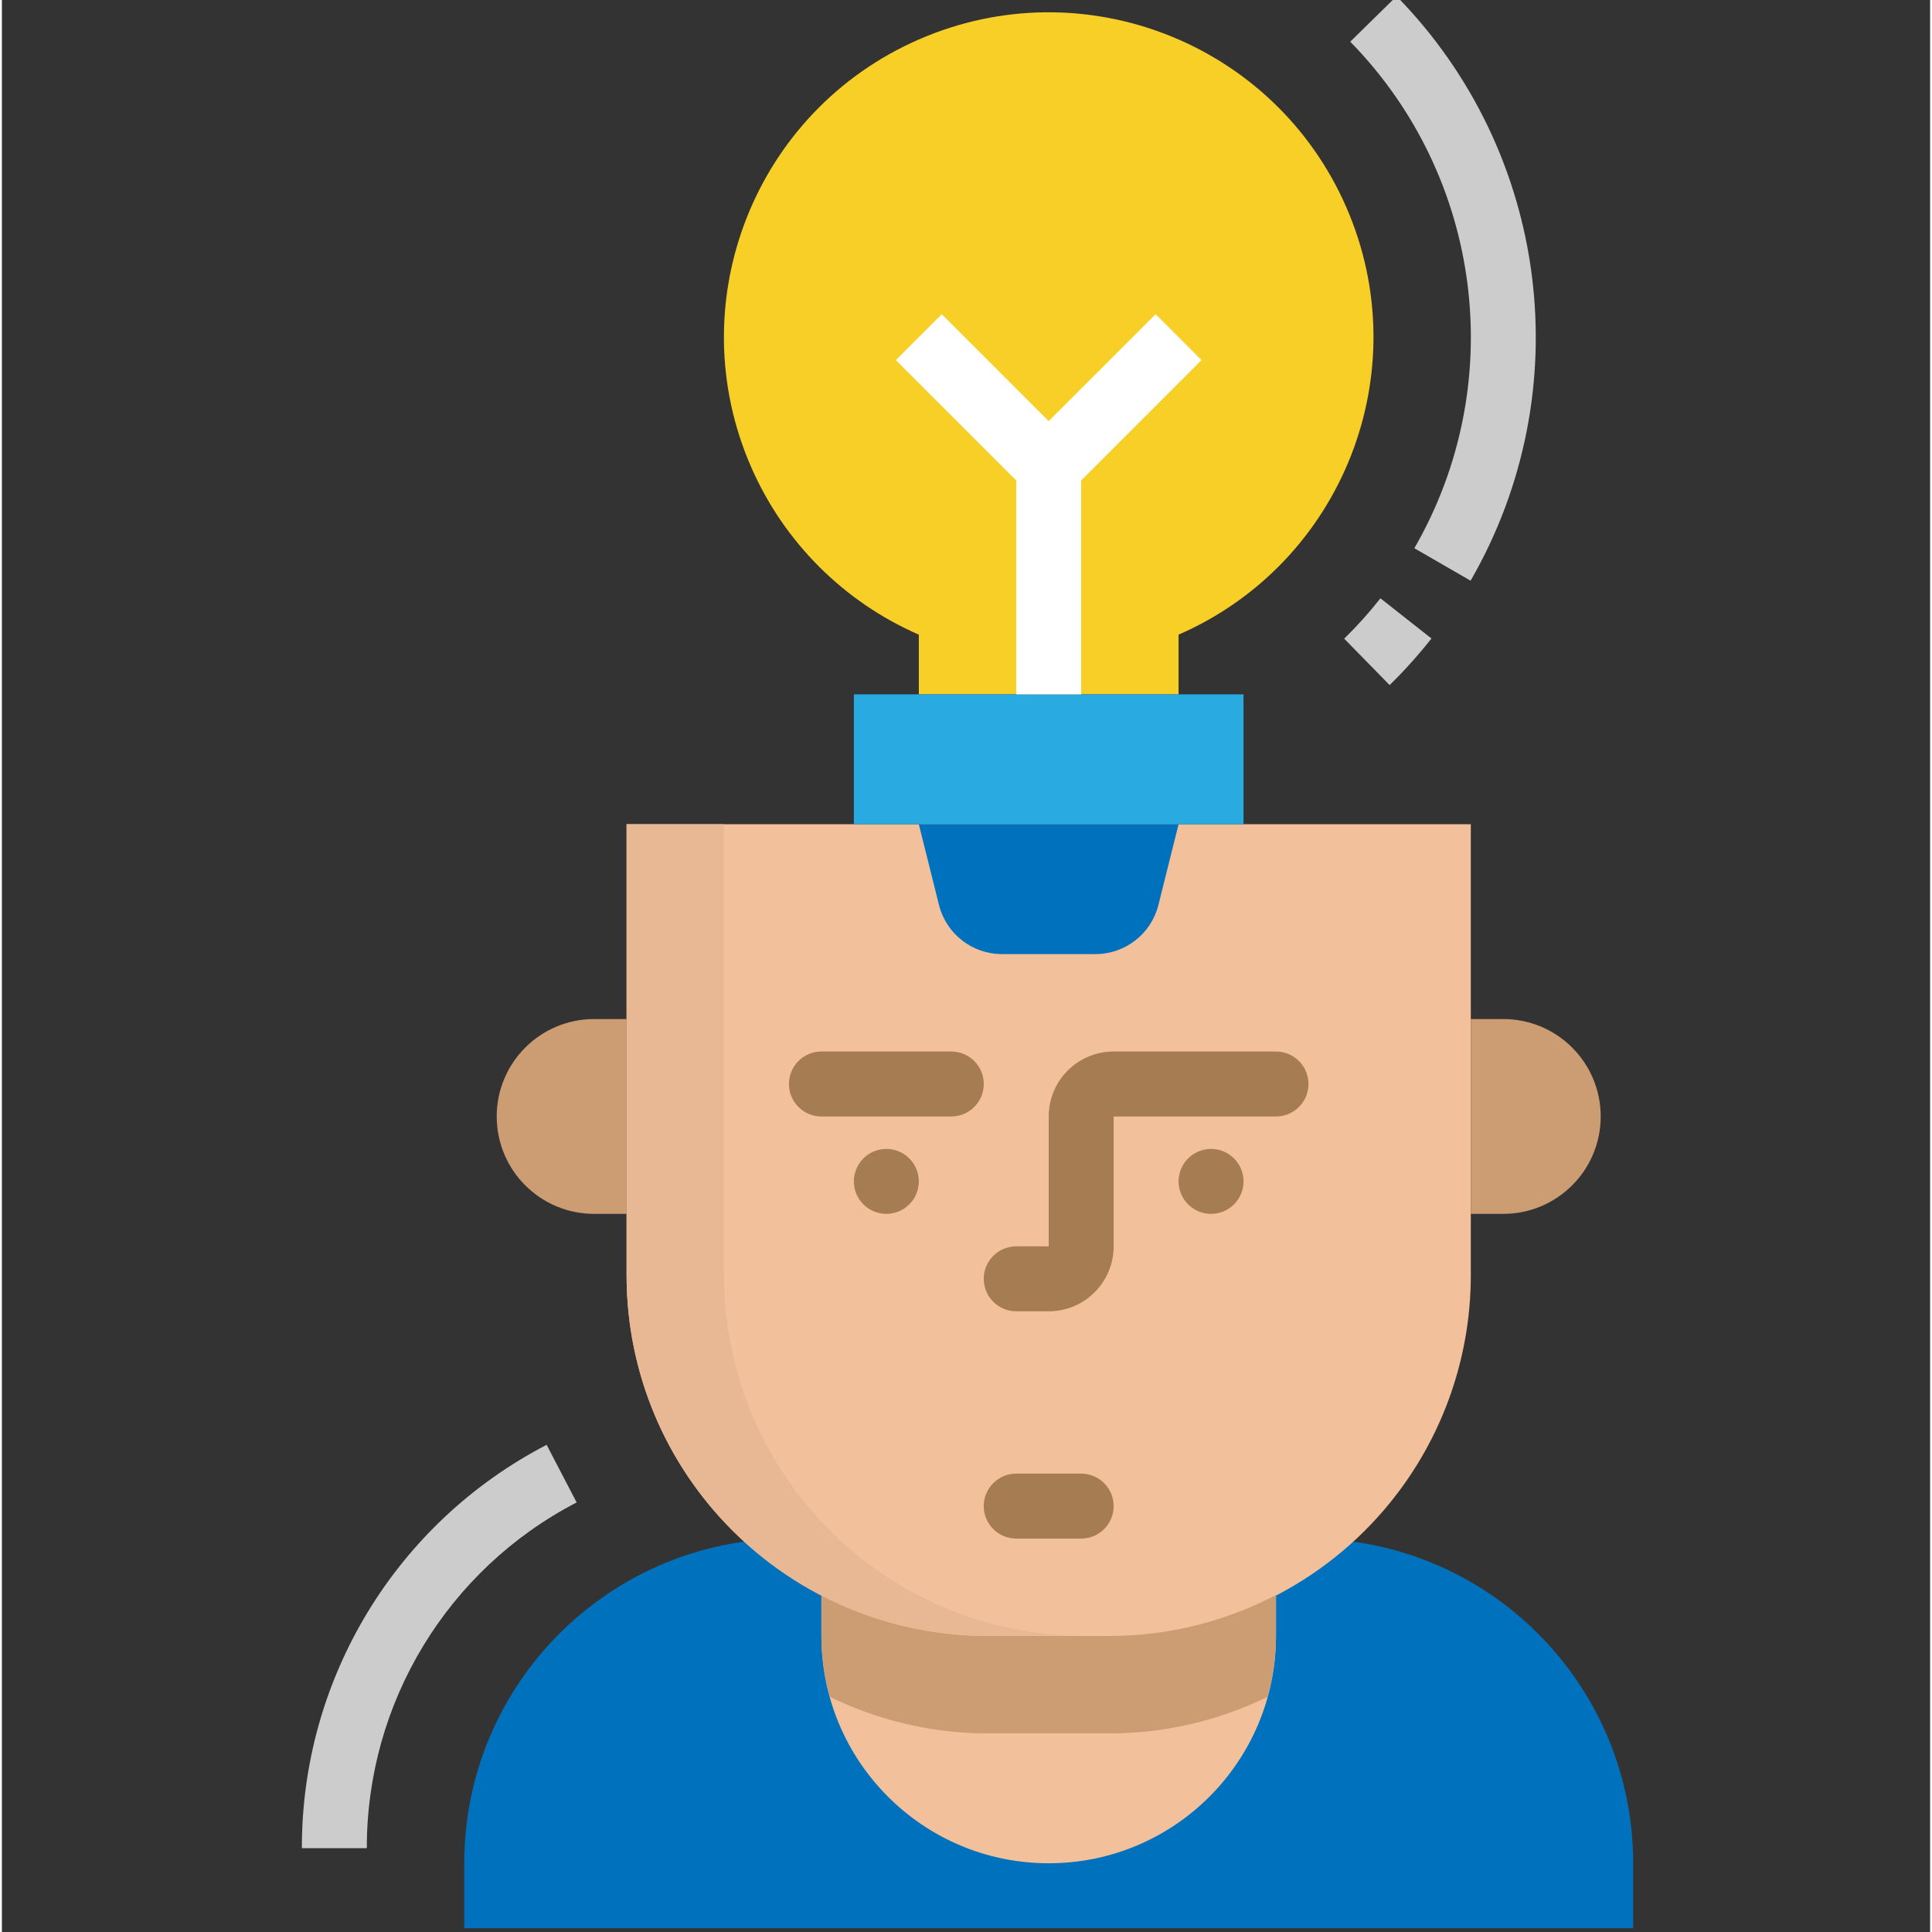
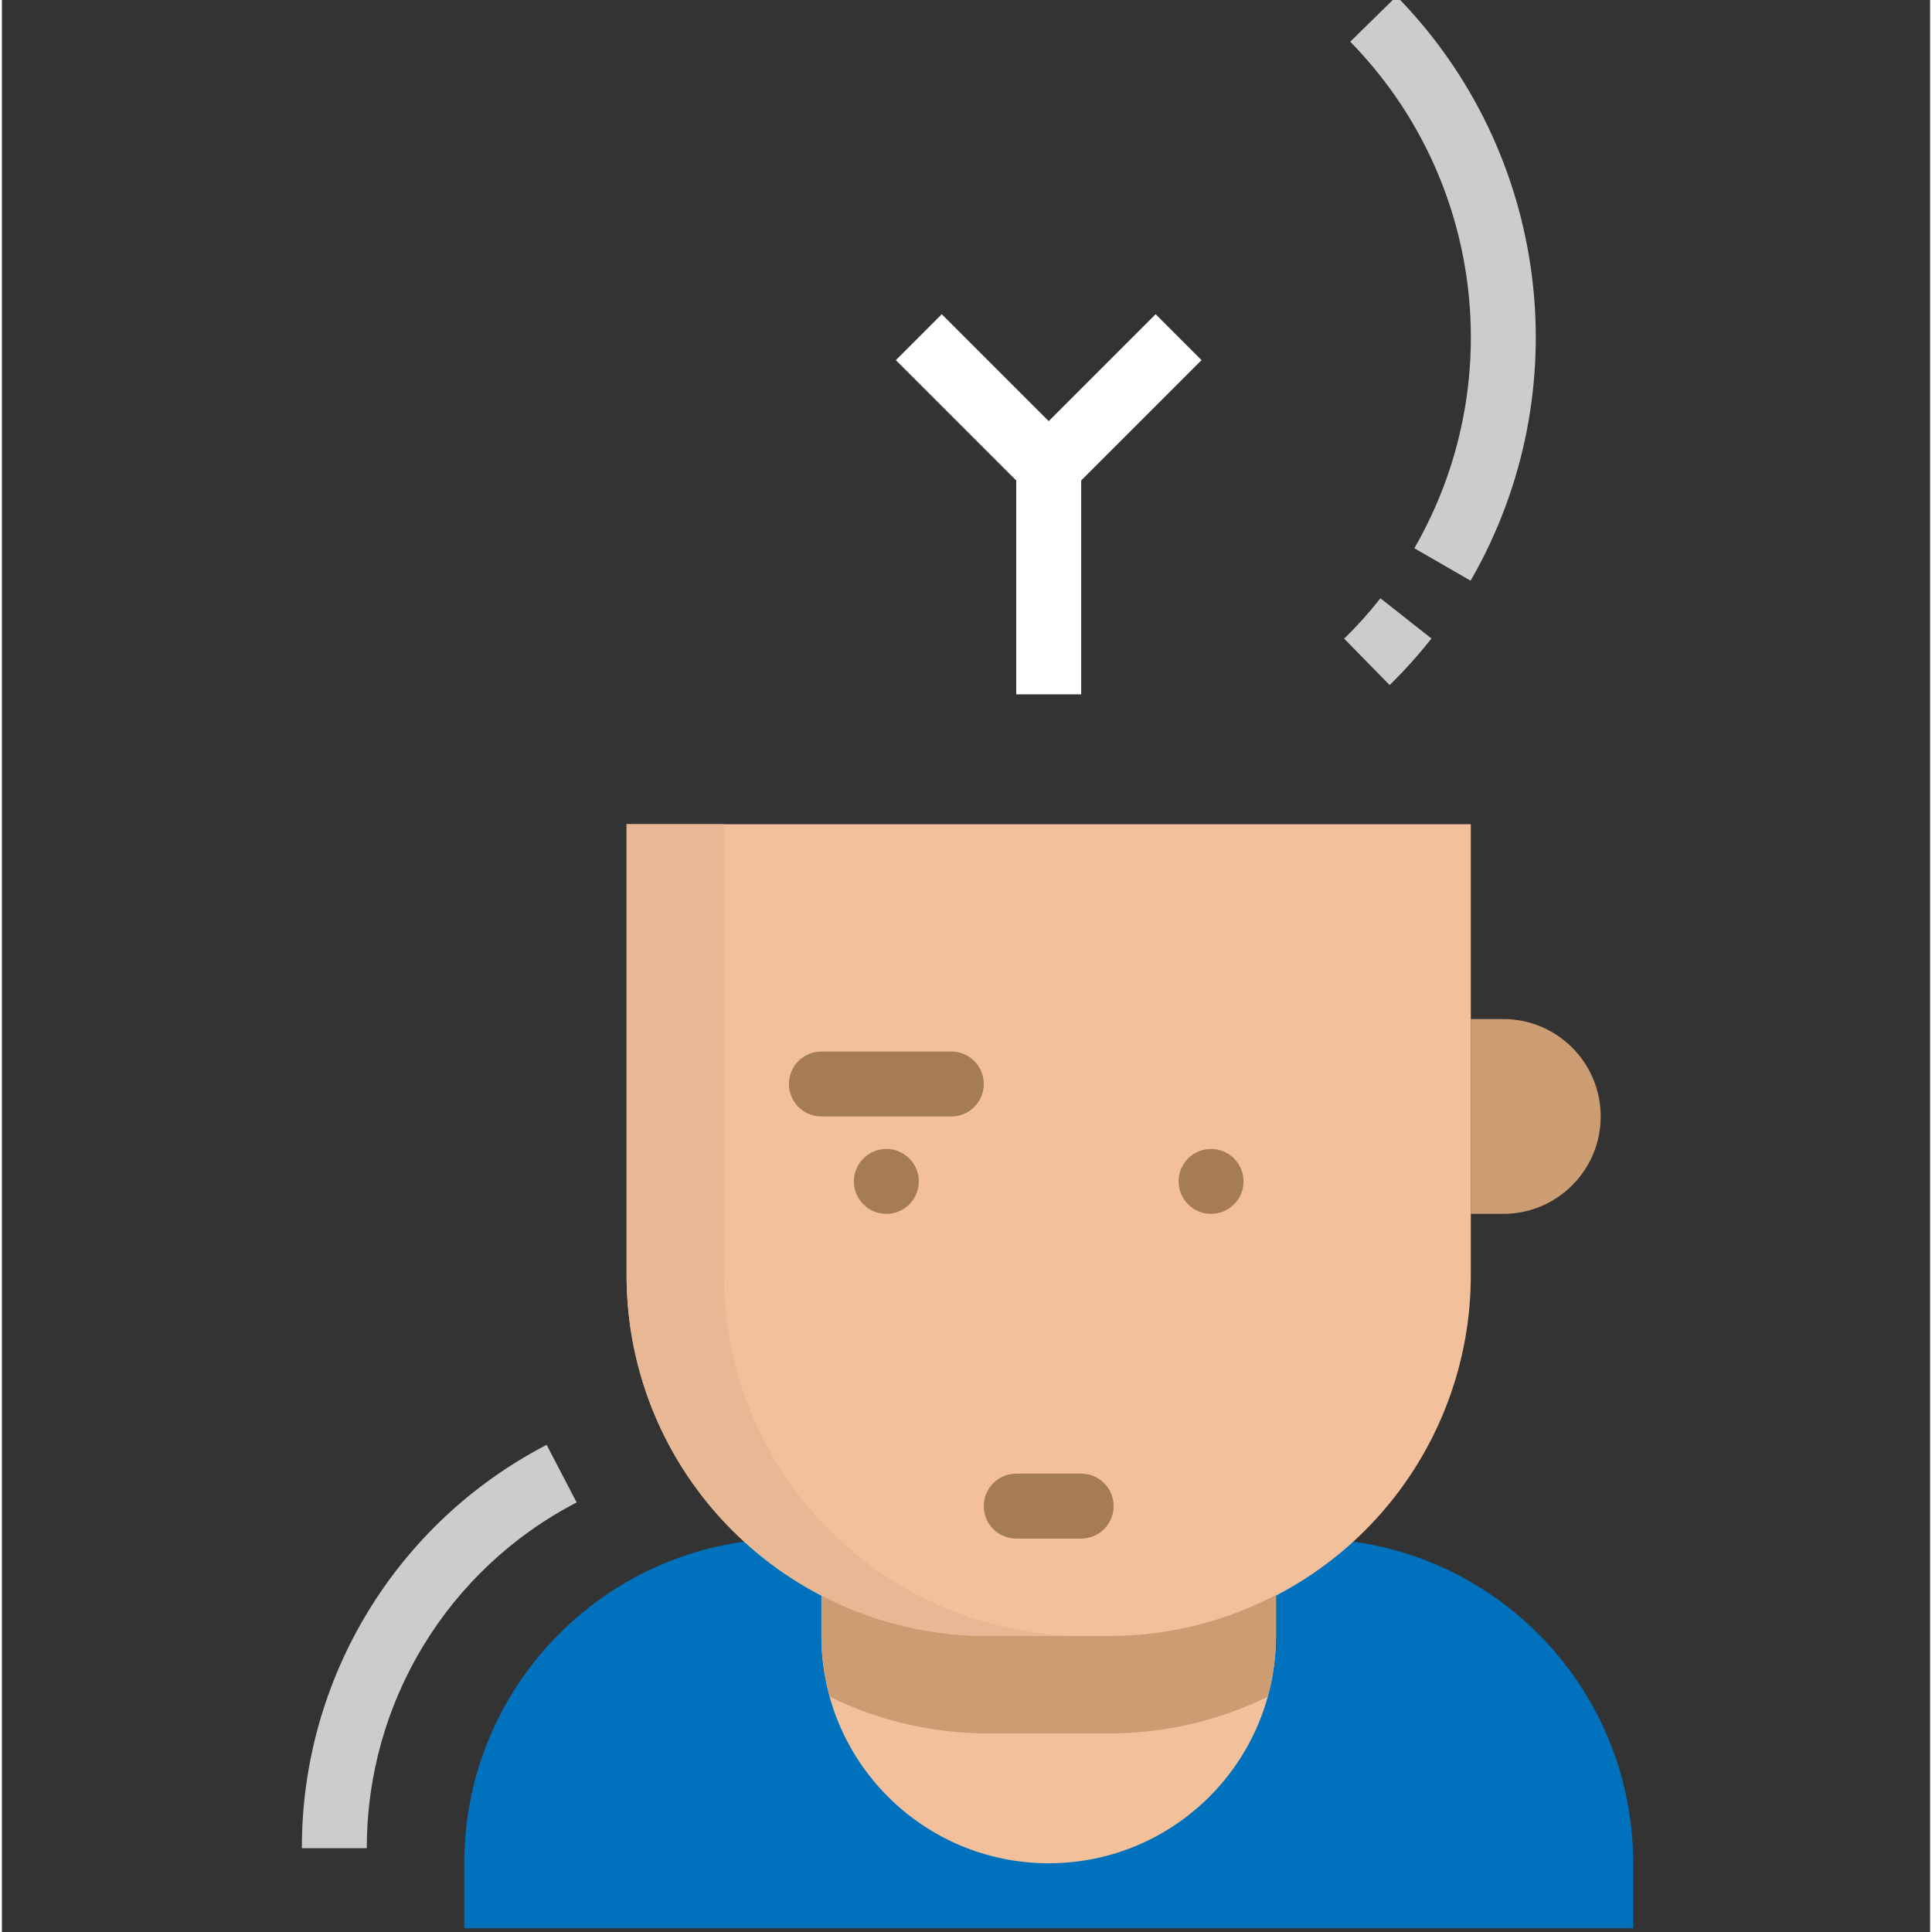
<svg xmlns="http://www.w3.org/2000/svg" height="511pt" viewBox="-79 1 511 512" width="511pt">
  <rect x="-79" y="1" width="511" height="512" fill="#333333" stroke="none" />
-   <path d="m232.836 185.008v-15.816c43.559-19.008 63.457-69.73 44.445-113.285-19.008-43.555-69.727-63.457-113.285-44.445-43.555 19.008-63.457 69.727-44.445 113.285 8.68 19.891 24.555 35.766 44.445 44.445v15.816zm0 0" fill="#f8cf26" />
  <path d="m129.578 408.738h137.68c47.523 0 86.051 38.527 86.051 86.051v17.211h-309.781v-17.211c0-47.523 38.523-86.051 86.051-86.051zm0 0" fill="#0071bc" />
  <path d="m258.652 408.738v25.816c0 33.266-26.969 60.234-60.234 60.234-33.27 0-60.238-26.969-60.238-60.234v-25.816zm0 0" fill="#f2c09a" />
  <path d="m310.281 219.43v119.523c0 22.82-8.164 44.891-23.016 62.215-18.16 21.191-44.676 33.391-72.586 33.387h-32.527c-27.906.004-54.422-12.195-72.582-33.387-14.855-17.324-23.02-39.395-23.02-62.215v-119.523zm0 0" fill="#f2c09a" />
  <path d="m214.68 434.555h-32.527c-15.316-.039-30.398-3.766-43.973-10.867v10.867c.016 5.457.777 10.883 2.258 16.133 12.992 6.348 27.258 9.656 41.715 9.684h32.527c14.461-.027 28.723-3.336 41.719-9.684 1.48-5.25 2.238-10.676 2.254-16.133v-10.867c-13.57 7.102-28.656 10.828-43.973 10.867zm0 0" fill="#cc9c72" />
-   <path d="m198.418 348.504h-8.605c-4.754 0-8.605-3.852-8.605-8.605 0-4.75 3.852-8.605 8.605-8.605h8.605v-34.418c0-9.504 7.703-17.211 17.207-17.211h43.027c4.75 0 8.605 3.852 8.605 8.605 0 4.75-3.855 8.605-8.605 8.605h-43.027v34.418c0 9.508-7.703 17.211-17.207 17.211zm0 0" fill="#a67c52" />
  <path d="m172.602 296.875h-34.422c-4.75 0-8.602-3.852-8.602-8.605 0-4.754 3.852-8.605 8.602-8.605h34.422c4.754 0 8.605 3.852 8.605 8.605 0 4.75-3.852 8.605-8.605 8.605zm0 0" fill="#a67c52" />
-   <path d="m86.551 322.688h-8.605c-14.258 0-25.812-11.555-25.812-25.812s11.555-25.816 25.812-25.816h8.605zm0 0" fill="#cc9c72" />
  <path d="m310.281 271.059h8.605c14.258 0 25.816 11.559 25.816 25.816 0 14.254-11.559 25.812-25.816 25.812h-8.605zm0 0" fill="#cc9c72" />
  <g fill="#a67c52">
    <path d="m207.023 408.738h-17.211c-4.754 0-8.605-3.852-8.605-8.605 0-4.75 3.852-8.602 8.605-8.602h17.211c4.75 0 8.602 3.852 8.602 8.602 0 4.754-3.852 8.605-8.602 8.605zm0 0" />
    <path d="m163.996 314.082c0 4.754-3.852 8.605-8.605 8.605-4.75 0-8.605-3.852-8.605-8.605 0-4.75 3.855-8.602 8.605-8.602 4.754 0 8.605 3.852 8.605 8.602zm0 0" />
    <path d="m250.047 314.082c0 4.754-3.852 8.605-8.605 8.605s-8.605-3.852-8.605-8.605c0-4.75 3.852-8.602 8.605-8.602s8.605 3.852 8.605 8.602zm0 0" />
  </g>
  <path d="m17.711 490.789h-17.211c-.078-44.961 24.949-86.199 64.863-106.891l7.953 15.266c-34.215 17.734-55.668 53.086-55.605 91.625zm0 0" fill="#ccc" />
-   <path d="m210.789 253.848h-24.746c-7.898.004-14.785-5.371-16.703-13.035l-5.344-21.383h68.84l-5.344 21.383c-1.914 7.664-8.801 13.039-16.703 13.035zm0 0" fill="#0071bc" />
-   <path d="m146.785 185.008h103.262v34.422h-103.262zm0 0" fill="#29abe2" />
  <path d="m238.922 96.438-12.168-12.168-28.336 28.336-28.34-28.336-12.164 12.168 31.898 31.898v56.672h17.211v-56.672zm0 0" fill="#fff" />
-   <path d="m310.223 154.891-14.906-8.605c25.09-43.492 18.141-98.371-16.992-134.238l12.285-12.047c40.539 41.387 48.559 104.707 19.613 154.891zm0 0" fill="#ccc" />
+   <path d="m310.223 154.891-14.906-8.605c25.09-43.492 18.141-98.371-16.992-134.238l12.285-12.047c40.539 41.387 48.559 104.707 19.613 154.891z" fill="#ccc" />
  <path d="m288.77 182.555-12.047-12.305c3.434-3.352 6.641-6.922 9.605-10.695l13.523 10.652c-3.43 4.348-7.129 8.473-11.082 12.348zm0 0" fill="#ccc" />
  <path d="m135.387 401.168c-14.855-17.324-23.02-39.395-23.02-62.215v-119.523h-25.816v119.523c.004 52.797 42.805 95.598 95.602 95.602h25.816c-27.91.004-54.426-12.195-72.582-33.387zm0 0" fill="#e8b894" />
</svg>